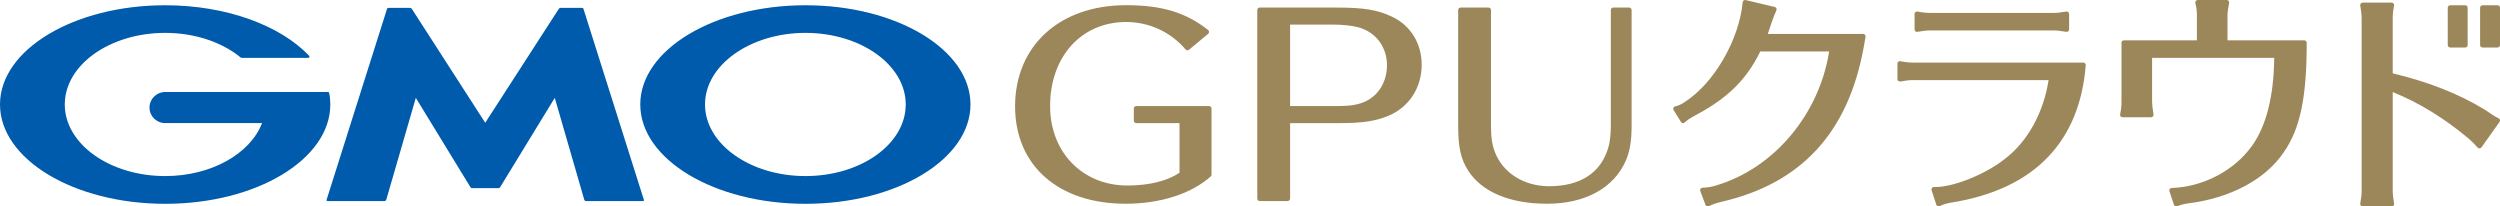
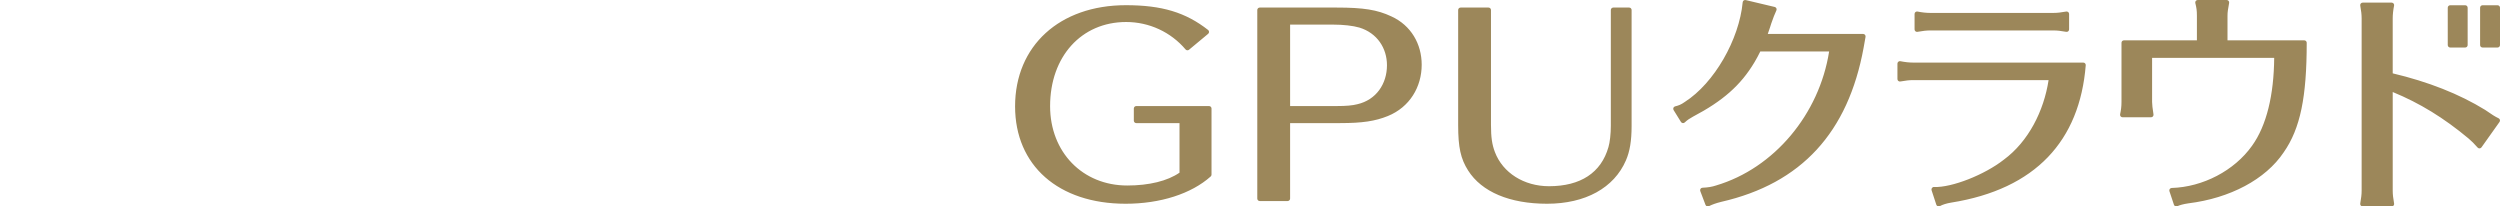
<svg xmlns="http://www.w3.org/2000/svg" viewBox="0 0 800 66.06" width="800" height="66.06">
  <defs>
    <style>.a{fill:#005bac}.b{fill:#9c875a}</style>
  </defs>
  <g>
    <g>
      <g>
-         <path class="a" d="M151.072,60.212c-.212,0-.469-.185-.546-.336l-17.465-28.565-9.472,32.668c-.1.185-.274.353-.526.353h-18.239c-.261,0-.366-.168-.33-.353L123.832,2.884c.069-.209.274-.362.462-.362h6.834c.255,0,.546.107.663.328l23.483,36.437L178.81,2.85c.145-.22.319-.328.539-.328h6.913c.214,0,.443.154.463.362l19.331,61.094c.07.185-.063.353-.252.353h-18.303c-.258,0-.437-.168-.516-.353l-9.457-32.668-17.468,28.565c-.066.151-.322.336-.548.336h-8.441ZM105.332,29.772v-.035c0-.226-.194-.293-.398-.293h-52.061c-2.812,0-5.039,2.237-5.039,5.009,0,2.698,2.227,4.937,5.039,4.937h30.983c-3.733,9.747-16.194,16.95-30.983,16.95-17.763,0-32.144-10.274-32.144-22.913s14.381-22.907,32.144-22.907c9.648,0,18.333,3.077,24.227,7.939l.032.035c.065.02.151.02.254.02h21.27c.215,0,.357-.171.357-.357,0-.107,0-.214-.075-.258v-.032C89.808,8.227,72.597,1.682,52.873,1.682,23.641,1.682,0,15.899,0,33.429s23.641,31.791,52.873,31.791,52.83-14.255,52.83-31.791c0-1.275-.117-2.48-.371-3.656ZM310.553,33.429c0,17.535-23.588,31.791-52.794,31.791s-52.872-14.255-52.872-31.791S228.559,1.682,257.76,1.682s52.794,14.218,52.794,31.747ZM289.834,33.429c0-12.627-14.386-22.907-32.075-22.907s-32.155,10.28-32.155,22.907,14.4,22.913,32.155,22.913,32.075-10.274,32.075-22.913Z" />
        <path class="b" d="M445.214,5.235c-4.482-2.104-8.896-2.815-17.495-2.815h-24.601c-.434,0-.787.352-.787.787v60.339c0,.434.352.787.787.787h8.929c.434,0,.787-.352.787-.787v-24.154h16.023c7.057,0,11.195-.614,15.268-2.267,6.977-2.836,10.819-9.302,10.819-16.41,0-6.59-3.368-12.592-9.73-15.48ZM434.349,33.353c-1.544.403-3.56.583-6.541.583h-14.973V7.874h13.747c3.267,0,6.347.349,8.439.955,5.681,1.744,8.809,6.61,8.809,12.039,0,5.971-3.446,11.1-9.48,12.485ZM783.281,14.42V2.468c0-.434.351-.787.786-.787h4.795c.434,0,.786.352.786.787v11.952c0,.435-.351.787-.786.787h-4.795c-.434,0-.786-.352-.786-.787ZM387.685,34.722v21.161c0,.224-.095.437-.262.586-6.2,5.546-16.124,8.727-27.227,8.727-21.486,0-35.369-12.231-35.369-31.159,0-19.367,14.249-32.378,35.456-32.378,11.5,0,19.123,2.299,26.313,7.933.188.146.298.37.302.607.003.238-.101.464-.284.617l-6.129,5.1c-.328.273-.823.234-1.103-.097-4.729-5.579-11.659-8.78-19.011-8.78-14.332,0-24.34,11.071-24.34,26.922,0,14.718,10.384,25.399,24.69,25.399,6.984,0,12.9-1.457,16.722-4.109v-15.858h-13.832c-.434,0-.787-.352-.787-.787v-3.883c0-.434.352-.787.787-.787h23.288c.434,0,.787.352.787.787ZM612.941,10.014c-.178-.149-.281-.37-.281-.603v-4.947c0-.236.105-.459.287-.608.18-.148.421-.206.652-.163,1.461.293,2.844.441,4.108.441h39.356c1.231,0,2.348-.12,4.121-.443.23-.043.467.021.645.17s.281.37.281.603v4.947c0,.231-.101.451-.276.6-.178.149-.406.219-.639.176l-.011-.002c-1.775-.295-2.666-.443-4.121-.443h-39.356c-1.174,0-2.407.133-4.121.443-.046.009-.094.013-.14.013-.182,0-.362-.064-.505-.183ZM667.23,20.28c.149.161.224.377.206.596-1.931,24.133-16.015,39.642-43.058,43.957-1.409.222-2.824.662-3.608,1.119-.123.071-.259.108-.397.108-.094,0-.189-.018-.279-.052-.222-.084-.395-.264-.47-.49l-1.523-4.642c-.079-.244-.035-.512.121-.718.156-.207.397-.349.658-.313,5.78.207,16.199-3.936,22.321-8.729,7.9-5.821,12.842-15.618,14.345-25.482h-43.319c-1.183,0-2.416.133-4.123.443-.228.042-.465-.02-.645-.17-.178-.149-.281-.37-.281-.603v-4.947c0-.236.105-.459.288-.608.18-.148.421-.207.652-.163,1.468.293,2.851.441,4.11.441h54.425c.219,0,.428.092.577.253ZM522.113,3.207v37.071c0,4.753-.56,8.16-1.817,11.048-3.801,8.814-12.997,13.871-25.233,13.871-11.94,0-20.912-3.78-25.268-10.643-2.381-3.747-3.184-7.407-3.184-14.504V3.207c0-.434.351-.787.786-.787h8.929c.434,0,.786.352.786.787v36.767c0,3.938.342,6.296,1.264,8.701,2.513,6.63,9.304,10.913,17.301,10.913,10.116,0,16.695-4.33,19.028-12.52.45-1.481.761-4.268.761-6.789V3.207c0-.434.351-.787.786-.787h5.078c.434,0,.786.352.786.787ZM799.973,38.355c.061.226.018.466-.118.657l-5.784,8.145c-.138.196-.36.318-.601.33-.257.016-.474-.088-.632-.268-1.034-1.182-1.922-2.072-2.886-2.887-7.904-6.597-15.65-11.351-24.283-14.888v31.566c0,1.182.134,2.415.445,4.122.042.229-.022.465-.171.644-.149.179-.371.283-.604.283h-9.287c-.23,0-.45-.102-.599-.279-.151-.177-.215-.409-.178-.638.316-1.883.448-2.872.448-4.133V5.889c0-1.181-.134-2.414-.445-4.121-.042-.229.022-.465.171-.644.149-.179.371-.283.603-.283h9.287c.235,0,.459.106.608.289.149.182.211.421.162.653-.292,1.46-.441,2.842-.441,4.107v17.581c11.384,2.694,21.321,6.62,29.543,11.675l.252.169c1.889,1.33,3.068,2.059,4.082,2.529.211.098.369.285.428.511ZM800.001,2.468v11.952c0,.435-.351.787-.786.787h-4.797c-.434,0-.786-.352-.786-.787V2.468c0-.434.351-.787.786-.787h4.797c.434,0,.786.352.786.787ZM738.148,13.695c0,17.23-1.997,27.384-7.373,35.065-5.804,8.668-17.197,14.665-30.465,16.305-1.562.234-2.736.537-3.572.923-.103.048-.217.072-.329.072-.105,0-.213-.022-.312-.065-.206-.089-.364-.261-.434-.473l-1.448-4.338c-.079-.236-.042-.495.101-.699s.373-.329.621-.336c9.938-.299,20.035-5.504,25.723-13.513,4.665-6.487,6.985-16.289,7.081-28.12h-39.071v14.112q0,1.155.448,3.987c.035.227-.029.459-.18.634-.149.174-.366.275-.597.275h-9.135c-.237,0-.461-.106-.61-.291s-.209-.426-.16-.657c.285-1.362.441-2.394.441-3.949V13.695c0-.434.351-.787.786-.787h23.346v-7.858c0-1.72-.134-2.563-.511-4.073-.057-.235-.004-.483.145-.674.149-.191.377-.303.619-.303h9.287c.233,0,.454.103.603.282.149.179.211.415.171.643-.382,2.126-.522,2.908-.522,4.124v7.858h24.564c.434,0,.786.352.786.787ZM596.803,11.144c.149.178.211.413.171.642l-.608,3.427v.004c-4.97,27.166-19.881,43.493-45.586,49.377-1.617.404-2.835.832-3.934,1.382-.112.055-.233.083-.353.083-.097,0-.193-.018-.285-.054-.209-.081-.371-.246-.45-.454l-1.674-4.414c-.09-.236-.061-.5.079-.712.138-.211.371-.341.623-.352,1.753-.074,3.055-.29,4.352-.722,18.611-5.518,33.041-22.837,36.181-42.881h-22.026c-.551,1.118-1.158,2.273-1.862,3.452-4.422,7.403-10.175,12.414-19.67,17.404-1.145.643-1.712.995-2.649,1.86-.169.16-.402.242-.639.202-.233-.031-.439-.165-.564-.364l-2.361-3.806c-.132-.214-.154-.477-.059-.711.094-.233.294-.406.538-.466,1.178-.294,1.903-.566,3.085-1.401,9.471-6.041,17.432-20.012,18.549-31.926.022-.227.14-.433.325-.566.187-.133.415-.178.641-.125l9.287,2.208c.23.054.424.21.527.421.101.213.103.461.004.675-.549,1.178-.994,2.314-1.644,4.19-.177.555-.54,1.76-1.115,3.347h30.515c.233,0,.454.103.603.282Z" />
      </g>
    </g>
  </g>
</svg>